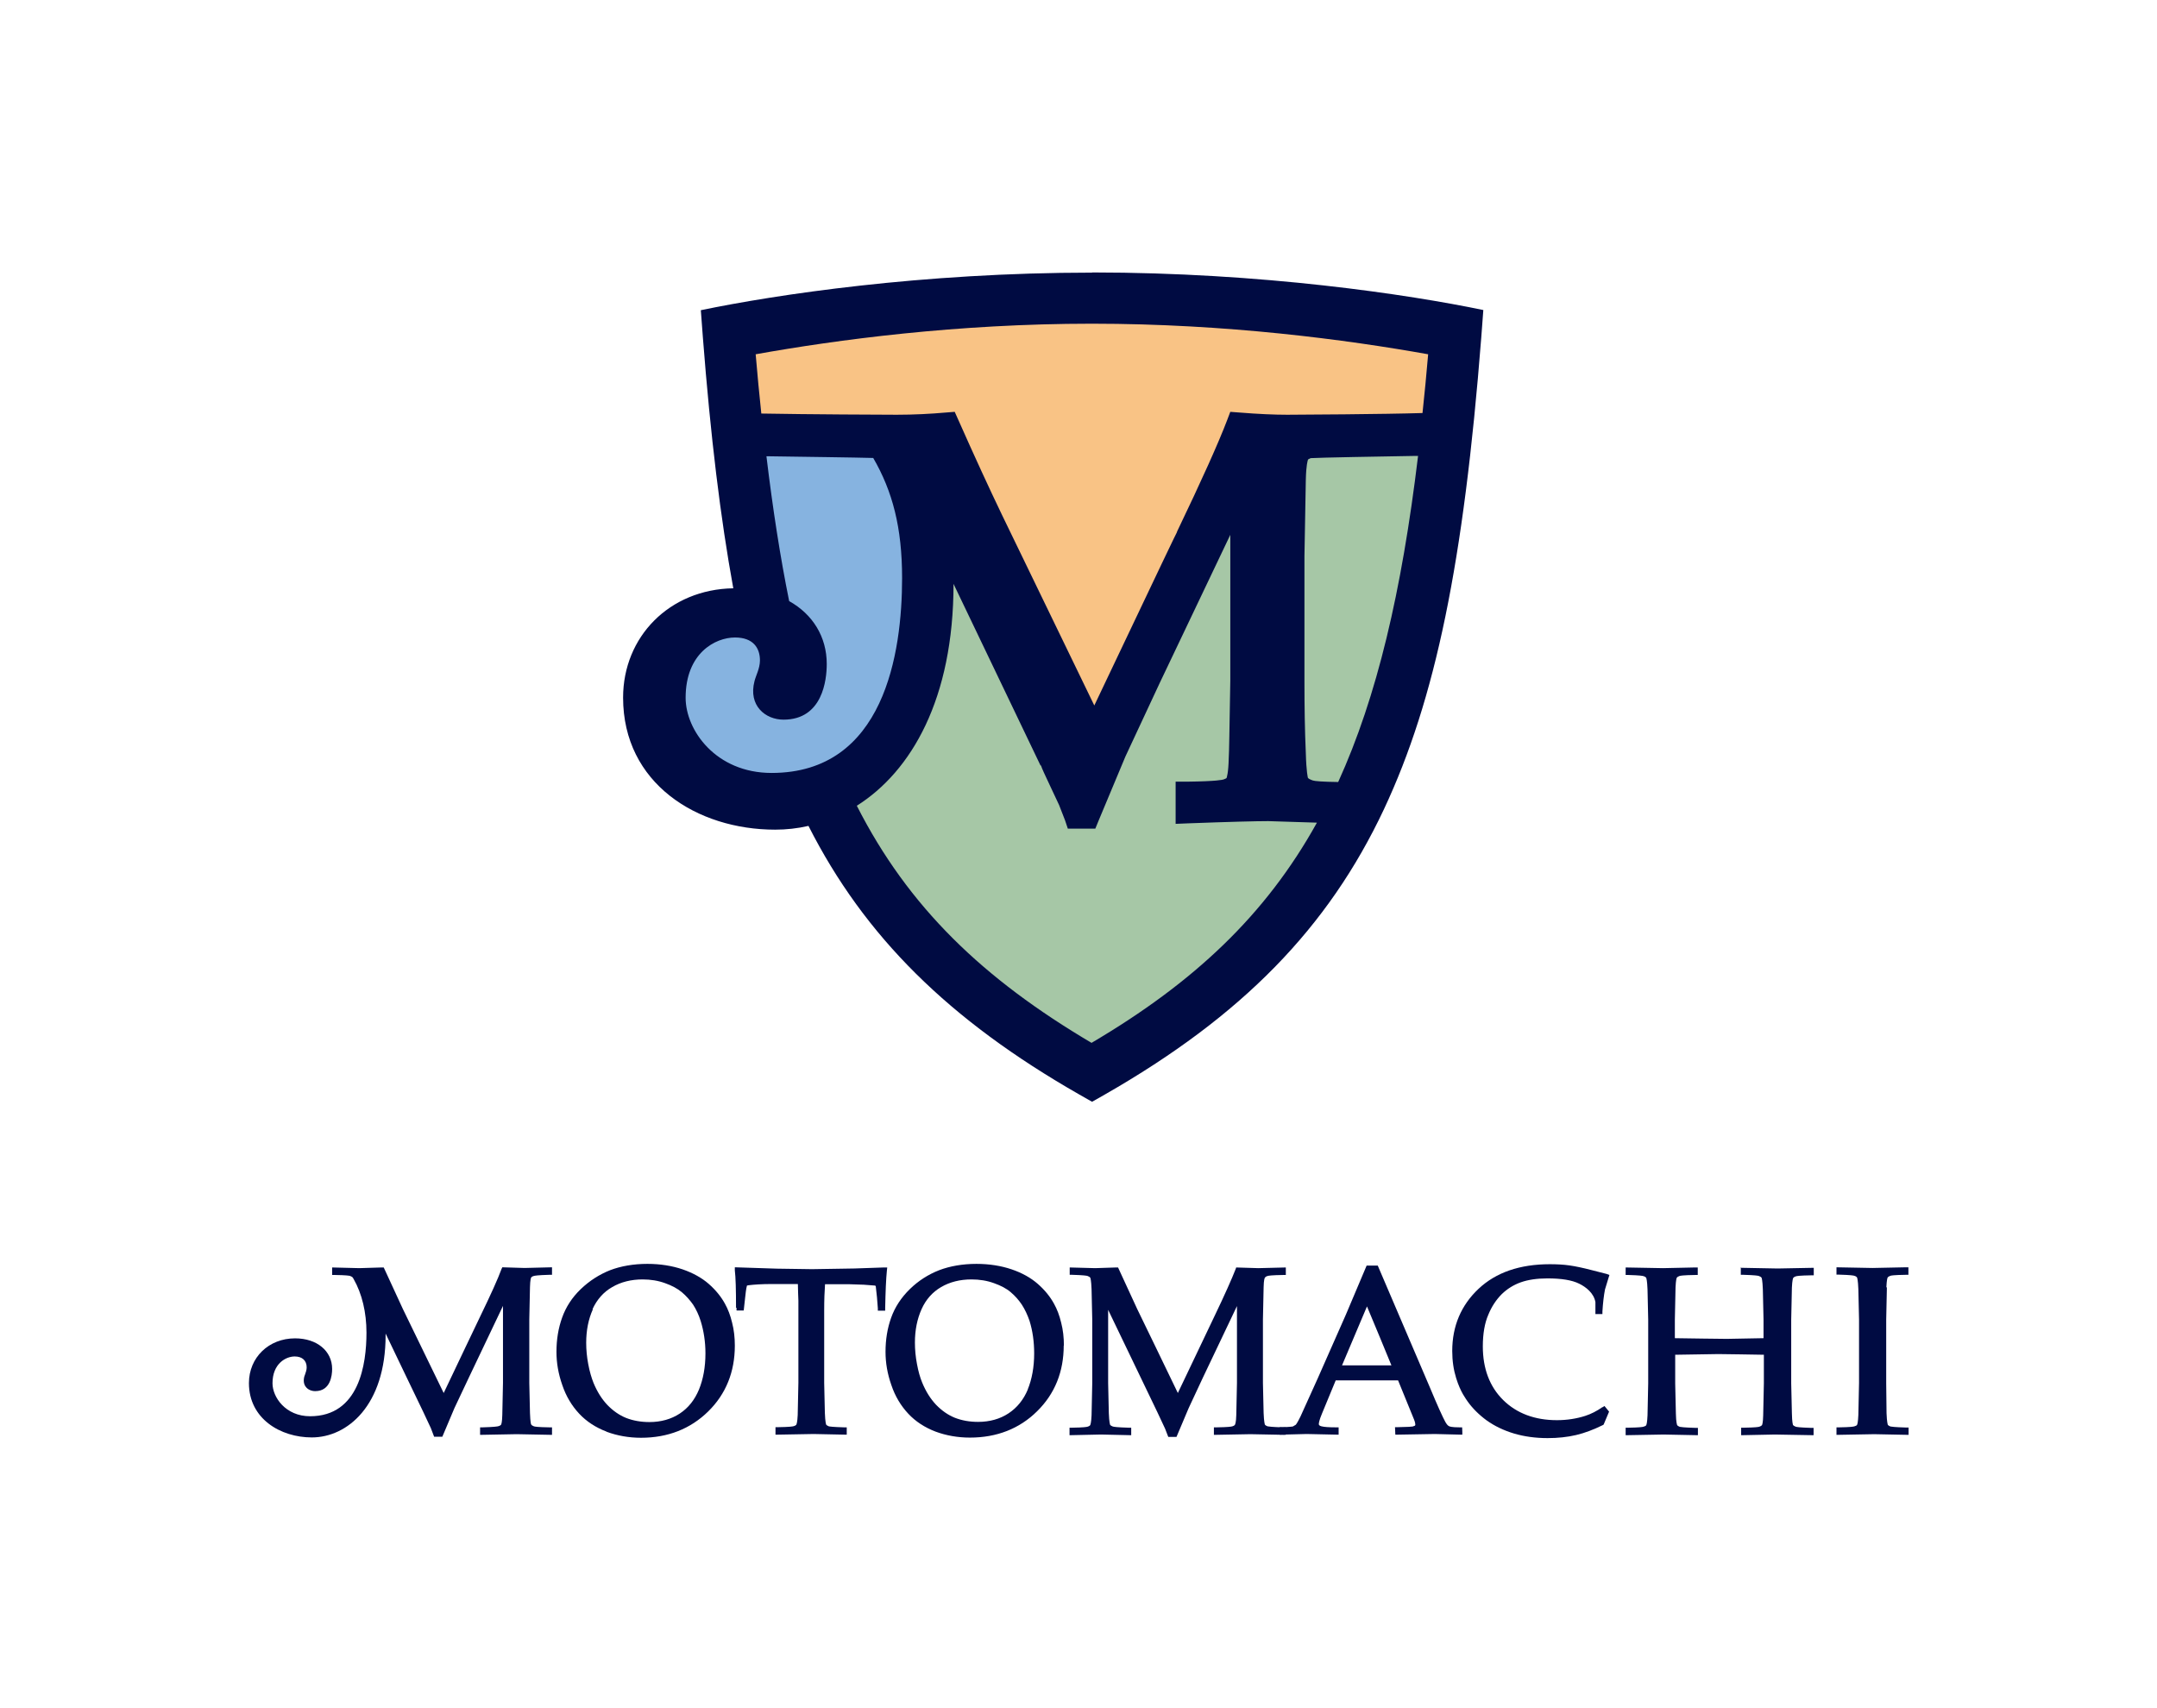
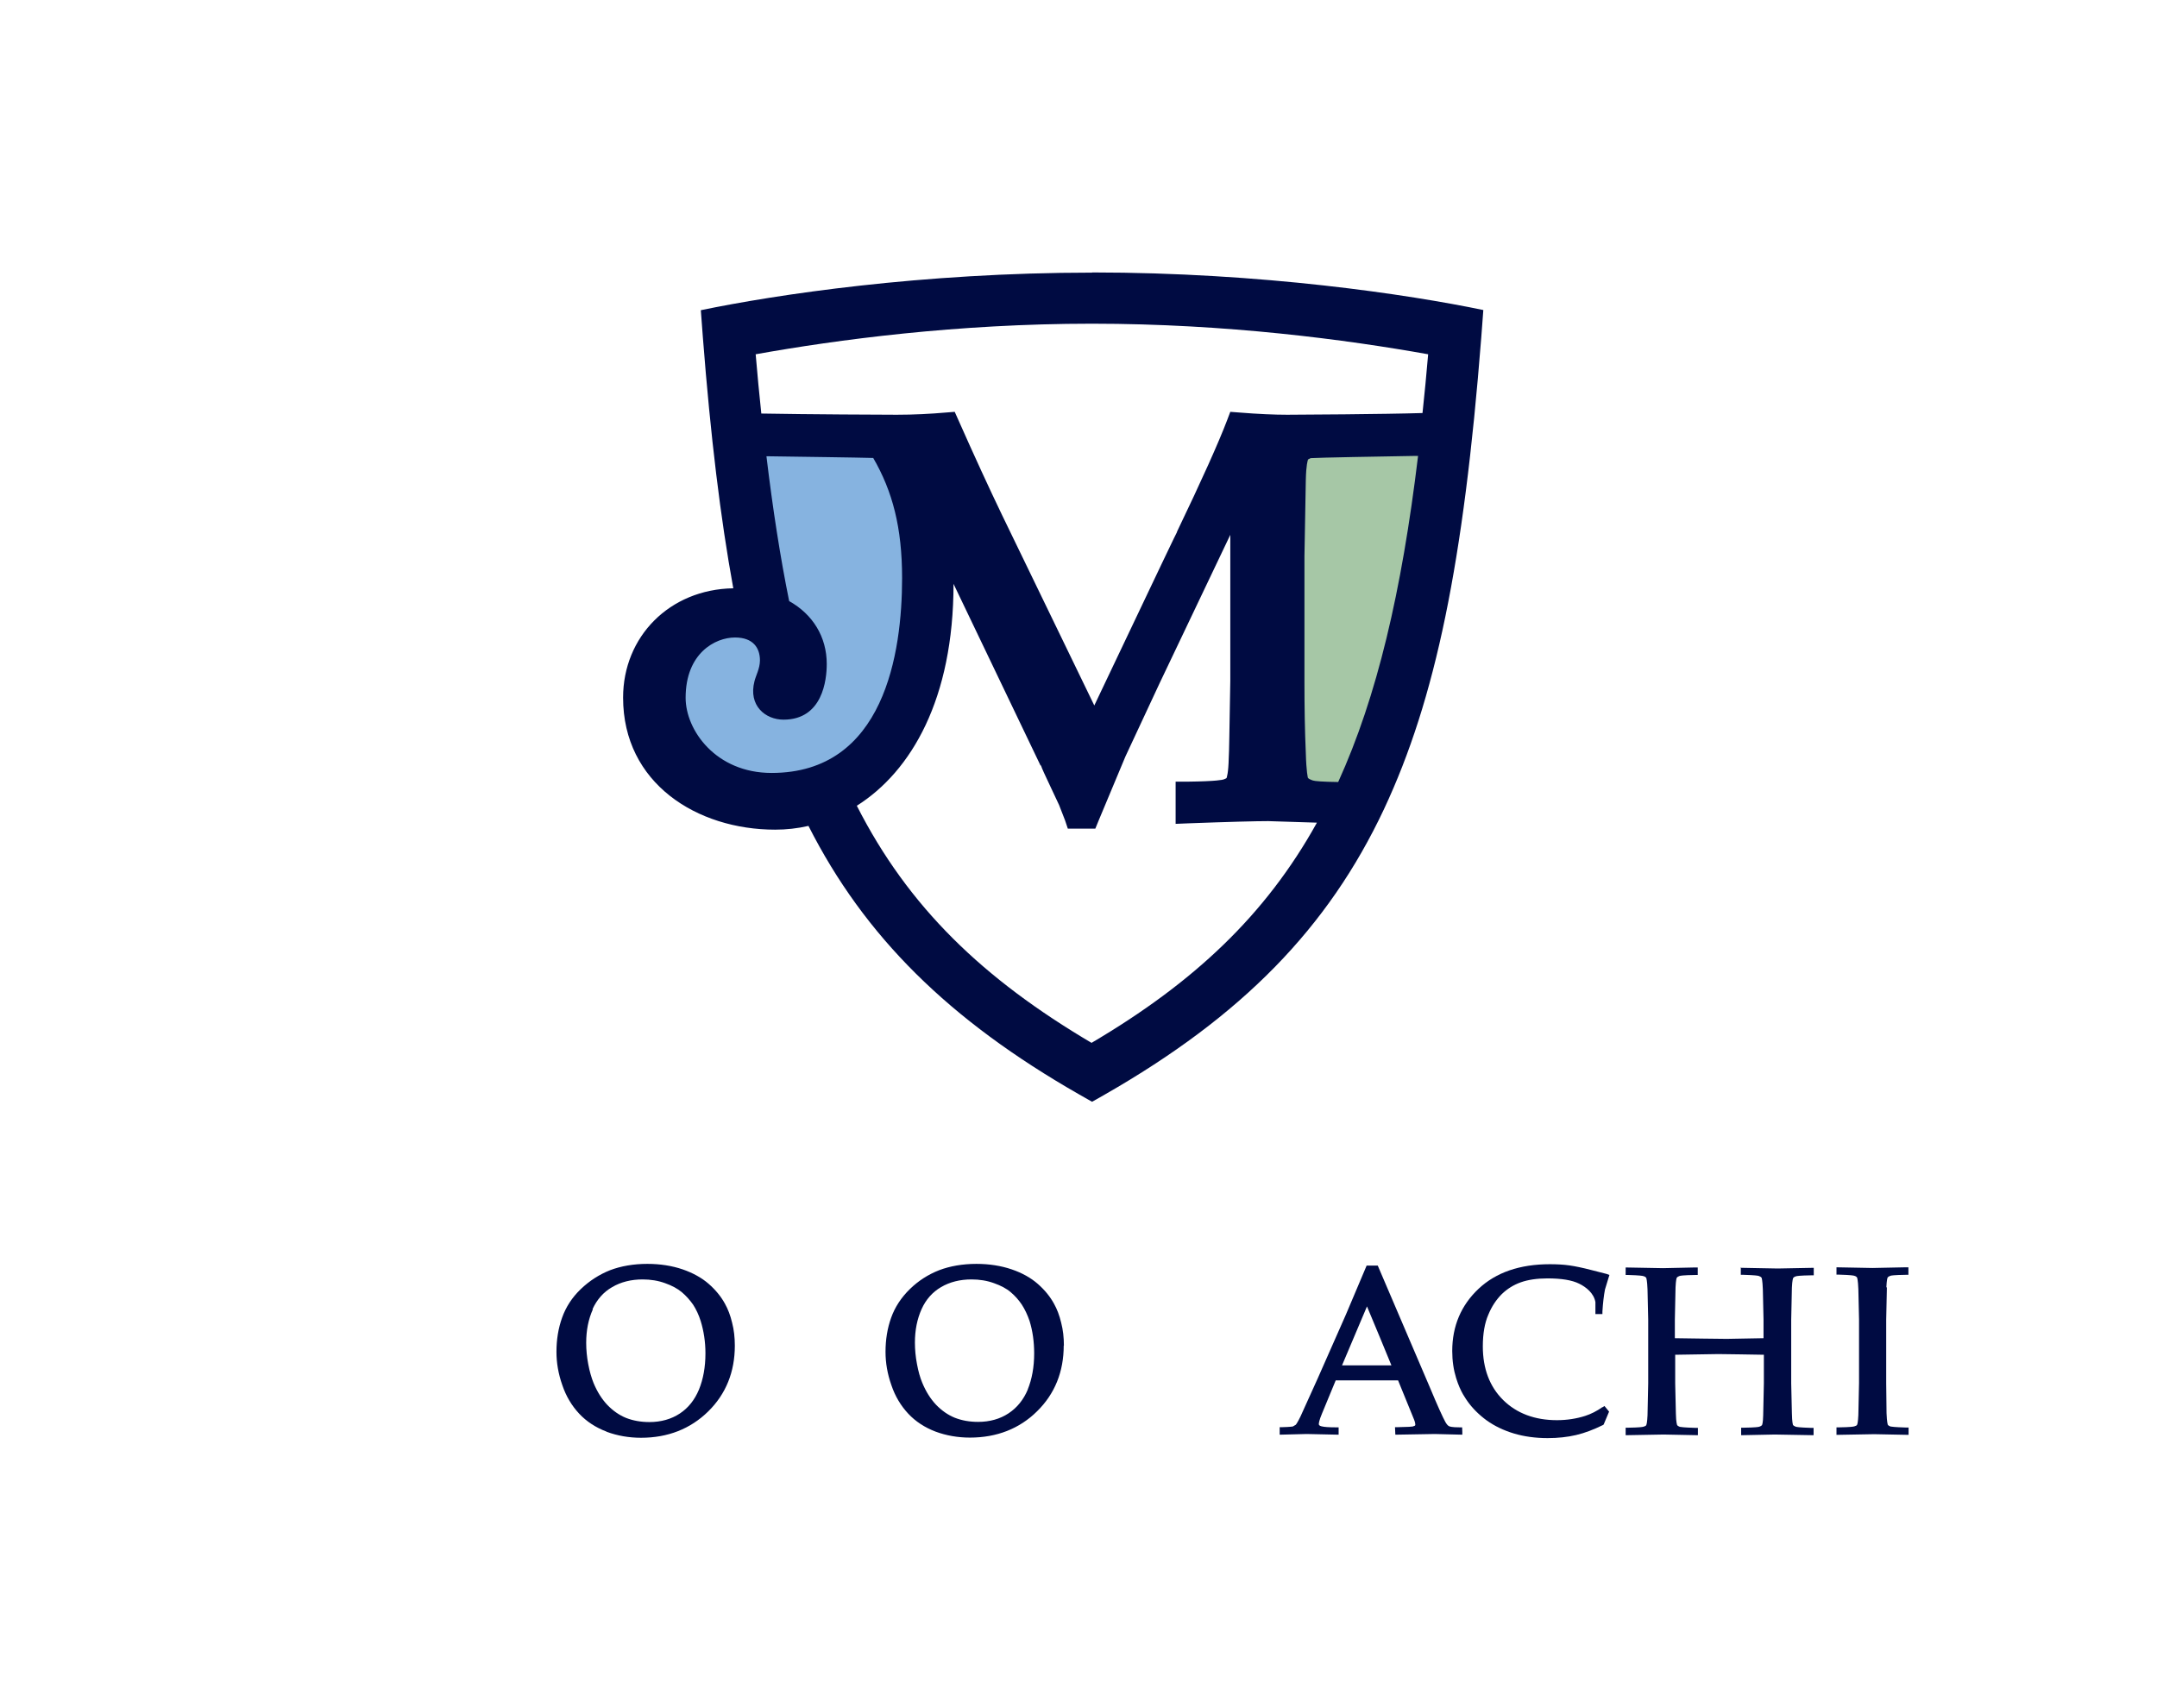
<svg xmlns="http://www.w3.org/2000/svg" id="_レイヤー_1" data-name="レイヤー_1" version="1.1" viewBox="0 0 126.25 100">
  <defs>
    <style>
      .st0 {
        fill: none;
      }

      .st1 {
        fill: #000b42;
      }

      .st2 {
        fill: #f9c385;
      }

      .st3 {
        fill: #86b3e0;
      }

      .st4 {
        fill: #a6c7a6;
      }
    </style>
  </defs>
  <rect class="st0" x="14.57" y="15.97" width="97.11" height="68.2" />
  <rect class="st0" y="1.45" width="126.25" height="97.09" />
  <path class="st0" d="M63.92,15.41c11.42,0,19.84,1.58,23.52,2.32-.06.76-.18,2.08-.18,2.08-1.03,13.27-2.7,21.33-5.74,27.81-3.32,7.08-8.44,12.31-16.58,16.98,0,0-.62.36-1.02.58-.39-.23-1.02-.58-1.02-.58-7.46-4.27-12.28-8.94-15.63-15.14l-.22-.42-1.68.12c-4.71,0-9.47-2.85-9.47-8.3,0-3.42,2.26-6.17,5.64-6.82l.7-.14-.12-.7c-.63-3.75-1.14-8.12-1.55-13.38,0,0-.11-1.28-.18-2.08,3.68-.74,12.11-2.32,23.52-2.32Z" />
  <g>
    <g>
      <g>
-         <path class="st4" d="M54.57,29.4c.97,4.85-1.23,15.57-6.22,17.09,2.31,5.59,8.83,13.96,15.51,16.07,6.12-3.34,13.29-9.38,15.7-15.79h-6.22v-20.72l-10.13,20.25-8.64-16.91Z" />
        <path class="st3" d="M43.15,25.49h9.85c2.56,8.32,2.63,21.55-8.17,21.55-4.08,0-6.6-3.12-6.6-6.88,0-2.51,2.79-4.27,4.83-4.27s1.58,0,2.04.37c-.56-1.58-1.58-7.52-1.95-10.78Z" />
        <path class="st4" d="M79.56,46.77h-5.02v-20.9h9.94c-.37,3.34-2.14,15.51-4.93,20.9Z" />
-         <path class="st2" d="M85.04,19.42l-.65,5.8h-11.15l-9.29,19.6-10.03-19.6h-10.78l-.28-5.8c13.82-2.43,28.09-2.63,42.18,0Z" />
      </g>
      <path class="st1" d="M63.92,15.96c-9.96,0-18.53,1.29-22.9,2.2l.12,1.6c.45,5.79,1.03,10.58,1.78,14.68-3.74.06-6.45,2.84-6.45,6.4,0,5.02,4.33,7.73,8.9,7.73.65,0,1.3-.07,1.95-.22,3.28,6.47,8.21,11.36,15.86,15.73l.74.42.74-.42c8.04-4.6,13.08-9.76,16.35-16.72,3.01-6.42,4.66-14.42,5.69-27.61l.12-1.6c-4.38-.91-12.95-2.2-22.9-2.2ZM63.92,18.95c7.89,0,14.92.94,19.67,1.79-.1,1.18-.21,2.32-.33,3.44-2.25.07-7.3.1-7.92.1-.75,0-1.69-.04-2.8-.13l-.53-.04-.19.5c-.49,1.29-1.48,3.5-2.95,6.56,0,0,.02-.03.04-.06-.1.18-.66,1.35-4.86,10.19-.6-1.24-5.4-11.15-5.4-11.15-.76-1.58-1.62-3.45-2.56-5.57l-.21-.47-.51.04c-.91.08-1.88.13-2.88.13-.68,0-5.21-.02-7.93-.07-.12-1.13-.23-2.28-.33-3.47,4.75-.85,11.77-1.79,19.67-1.79ZM45.16,45.25c-3.26,0-5.03-2.5-5.03-4.4,0-2.62,1.74-3.53,2.89-3.53,1.07,0,1.46.62,1.46,1.34,0,.47-.24.89-.32,1.22-.37,1.43.64,2.25,1.7,2.25,2.29,0,2.53-2.33,2.53-3.26,0-1.59-.82-2.91-2.2-3.68-.52-2.56-.96-5.4-1.33-8.48h.02c2.02.03,5.2.07,6.23.1,1.13,1.95,1.69,4.07,1.69,7.03,0,4.38-1.04,11.41-7.64,11.41ZM63.92,61.07c-6.39-3.77-10.75-7.96-13.77-13.9,3.2-2.02,5.66-6.27,5.66-12.99l5.1,10.65s.01-.03.01-.04c.07.22.24.57.53,1.19l.54,1.15s.35.9.35.9c0,0,.16.48.16.48h1.61l.18-.44,1.58-3.78,2.01-4.31s2.79-5.85,4.13-8.67v8.55c-.05,2.9-.07,4.29-.09,4.49-.02.93-.12,1.17-.13,1.2,0,0-.05.04-.17.08-.06.02-.4.11-2.11.13h-.7v2.47l.73-.03c2.41-.09,3.99-.13,4.69-.13l2.85.09c-3,5.41-7.2,9.36-13.19,12.89ZM78.32,45.78h-.02c-.86-.01-1.36-.05-1.46-.09l-.08-.03c-.08-.03-.17-.07-.21-.13,0-.02-.09-.32-.12-1.44-.06-1.34-.08-2.74-.08-4.18v-7.35c.02-1.25.07-4.19.08-4.47.02-.88.11-1.13.13-1.19.02-.01.07-.05.16-.08.37-.03,4.23-.1,6.11-.13h.17c-.96,7.97-2.41,14.11-4.67,19.08Z" />
    </g>
    <g>
      <path class="st1" d="M35.51,83.82c.62.23,1.3.35,2.01.35,1.57,0,2.89-.52,3.93-1.54,1.04-1.02,1.56-2.32,1.56-3.85,0-.48-.05-.93-.16-1.35-.1-.42-.24-.79-.42-1.11-.23-.42-.55-.81-.95-1.16-.4-.35-.92-.64-1.53-.85-.62-.21-1.31-.32-2.06-.32-.81,0-1.55.13-2.18.37-.63.25-1.21.62-1.72,1.11-.51.49-.87,1.05-1.09,1.67-.22.61-.33,1.28-.33,2,0,.64.11,1.29.34,1.94.22.66.56,1.22.99,1.68.43.46.97.81,1.6,1.05ZM34.68,76.64c.26-.56.64-1,1.15-1.29.51-.3,1.11-.45,1.78-.45.47,0,.91.07,1.32.22.4.14.73.32.98.53.25.21.47.46.66.73.18.28.33.6.44.95.18.58.28,1.22.28,1.9,0,.8-.13,1.51-.38,2.12-.25.6-.62,1.07-1.12,1.4-.5.33-1.1.5-1.78.5-.49,0-.95-.08-1.36-.24-.4-.16-.77-.42-1.1-.76-.33-.35-.6-.78-.81-1.29-.12-.3-.23-.67-.31-1.1-.08-.42-.12-.84-.12-1.25,0-.73.13-1.38.39-1.96Z" />
-       <path class="st1" d="M43.11,76.56v.16h.42l.09-.81c.05-.49.09-.61.1-.65.01,0,.1-.02.1-.02.33-.04.78-.07,1.34-.07h1.54c0,.23.03.97.03.97v.61s0,4.2,0,4.2l-.04,1.89c-.02.44-.07.54-.08.56-.01.02-.05.06-.15.09-.06.02-.25.05-.91.06h-.16v.44l2.23-.04,1.94.04v-.16s0-.27,0-.27h-.16c-.67-.02-.85-.05-.89-.06-.07-.03-.13-.06-.16-.11,0-.02-.05-.13-.07-.67,0,0-.04-1.76-.04-1.76v-4.22c0-.65.02-1.16.05-1.56h1.37l.9.03s.65.05.65.05c0,0,.03.02.04.02,0,0,.01.03.01.03,0,0,.07.64.07.64,0,0,.05.64.05.64v.14h.43v-.16c.02-.96.05-1.7.1-2.19l.02-.18h-.18s-1.74.06-1.74.06c0,0-2.48.04-2.48.04l-2.06-.03-2.46-.08v.18c.05.4.07,1.14.07,2.19Z" />
      <path class="st1" d="M62.27,78.78c0-.48-.05-.93-.16-1.35-.1-.42-.24-.79-.42-1.11-.23-.42-.55-.81-.95-1.16-.4-.35-.91-.64-1.53-.85-.62-.21-1.31-.32-2.06-.32-.81,0-1.55.13-2.18.37-.64.25-1.22.62-1.72,1.11-.5.49-.87,1.05-1.09,1.67-.22.61-.33,1.28-.33,2,0,.64.11,1.29.34,1.94.22.66.56,1.22.99,1.68.43.46.97.81,1.6,1.05.62.23,1.3.35,2.01.35,1.57,0,2.9-.52,3.93-1.54,1.04-1.02,1.56-2.32,1.56-3.85ZM60.16,81.34c-.25.6-.63,1.07-1.13,1.4-.5.33-1.1.5-1.78.5-.5,0-.95-.08-1.36-.24-.4-.16-.77-.42-1.1-.76-.33-.35-.6-.78-.81-1.29-.13-.31-.23-.67-.31-1.1-.08-.42-.12-.84-.12-1.25,0-.73.13-1.38.39-1.96.25-.56.64-1,1.14-1.29.51-.3,1.11-.45,1.78-.45.47,0,.91.07,1.32.22.4.14.74.32.98.53.25.21.47.46.65.73.18.28.33.6.45.95.18.58.27,1.22.27,1.9,0,.8-.13,1.51-.38,2.12Z" />
-       <path class="st1" d="M72.36,74.19l-.04.11c-.21.54-.62,1.47-1.24,2.76,0,0-1.64,3.45-2.14,4.49-.25-.53-2.38-4.92-2.38-4.92l-1.12-2.43h-.11s-1.23.04-1.23.04l-1.49-.04v.16s0,.27,0,.27h.15c.66.02.85.05.9.07.08.03.13.06.16.11,0,.01.05.12.07.67,0,0,.04,1.77.04,1.77v3.72l-.04,1.88c-.02.46-.07.56-.08.58-.01.02-.05.06-.15.09-.06.02-.25.05-.91.06h-.15v.44l1.84-.04,1.77.04v-.44h-.16c-.67-.02-.86-.05-.92-.07-.08-.03-.13-.06-.16-.11,0-.02-.05-.13-.07-.67,0,0-.04-1.76-.04-1.76v-4.29c.5,1.03,2.88,5.99,2.88,5.99l.45.96s.19.49.19.49h.11s.37,0,.37,0l.71-1.68.84-1.8s1.37-2.87,1.99-4.18v4.5l-.04,1.88c-.01.45-.07.55-.08.57-.01.02-.05.06-.15.09-.06.02-.25.05-.92.06h-.16v.44l2.14-.04,2.06.04v-.44h-.16c-.66-.02-.85-.05-.9-.06-.08-.03-.13-.06-.16-.11,0-.02-.05-.13-.07-.67,0,0-.04-1.76-.04-1.76v-3.72s.04-1.88.04-1.88c.01-.45.06-.55.08-.57.02-.03.07-.07.15-.09.05-.02.24-.05.91-.06h.16v-.44l-1.61.04-1.3-.04Z" />
      <path class="st1" d="M78.35,83.99v-.16s0-.27,0-.27h-.16c-.4,0-.69-.02-.84-.06-.06-.01-.11-.04-.14-.07,0,0-.02-.05-.02-.05,0-.08.03-.25.18-.61,0,0,.66-1.6.81-1.96h3.65c.07.18.93,2.28.93,2.28.07.17.08.27.08.32l-.02.05-.13.05c-.05.01-.24.03-.88.04h-.16s.02.44.02.44l2.31-.04,1.61.04v-.16s-.01-.27-.01-.27h-.16c-.45,0-.58-.05-.61-.07-.07-.03-.14-.12-.21-.24-.15-.27-.46-.95-.91-2.03l-3.05-7.13h-.65l-1.21,2.86-1.66,3.76-1,2.21c-.18.37-.26.47-.28.49l-.17.1s-.17.03-.61.04h-.16s0,.44,0,.44l1.58-.04,1.85.04ZM80.01,76.48c.23.55,1.29,3.09,1.43,3.45h-2.89c.15-.36,1.23-2.9,1.46-3.45Z" />
      <path class="st1" d="M93.8,82.37c-.34.24-.68.41-1.02.52-.5.16-1.06.25-1.65.25-1.3,0-2.36-.4-3.15-1.18-.79-.78-1.19-1.84-1.19-3.14,0-.74.11-1.37.32-1.85.2-.49.47-.89.79-1.21.32-.31.69-.54,1.11-.69.42-.15.95-.23,1.56-.23.82,0,1.44.1,1.86.31.39.19.86.55.95,1.08h0c0,.07,0,.54,0,.54v.16h.41v-.15c.03-.49.08-.93.15-1.29,0,0,.21-.69.21-.69l.05-.16-.16-.06-.9-.23c-.5-.13-.93-.22-1.28-.27-.35-.05-.74-.07-1.15-.07-1.75,0-3.15.48-4.17,1.44-1.02.96-1.54,2.18-1.54,3.64,0,.58.08,1.11.23,1.59.26.84.58,1.22.66,1.35.29.41.67.79,1.12,1.12.46.33,1,.59,1.6.77.6.18,1.27.27,1.97.27.6,0,1.16-.06,1.67-.18.51-.12,1.03-.32,1.56-.58l.05-.03.32-.76-.27-.33-.12.08Z" />
      <path class="st1" d="M101.89,74.19v.44h.16c.66.02.85.05.9.07.08.03.13.06.16.11,0,.01.05.12.07.67,0,0,.04,1.77.04,1.77v1.09c-.27,0-2.15.04-2.15.04,0,0-2.75-.03-3.04-.04v-1.09s.04-1.88.04-1.88c.02-.44.06-.56.08-.58.02-.03.07-.06.15-.09.05-.02.24-.05.91-.06h.16v-.44h-.16s-1.87.04-1.87.04l-2.19-.04v.44h.16c.67.02.84.05.89.07.08.02.13.06.16.11,0,.02.05.12.07.67,0,0,.04,1.77.04,1.77v3.72l-.04,1.88c-.02.44-.06.55-.08.58-.02.03-.07.06-.15.08-.06.02-.24.05-.89.06h-.16v.44l2.22-.04,2.01.04v-.16s0-.27,0-.27h-.16c-.66-.02-.85-.05-.9-.06-.08-.03-.13-.06-.16-.11,0-.02-.06-.13-.07-.67,0,0-.04-1.76-.04-1.76v-1.68c.28,0,2.52-.04,2.52-.04,0,0,2.39.03,2.67.04v1.67l-.04,1.88c-.01.45-.06.55-.07.57-.02.03-.08.07-.15.09-.05.02-.24.05-.91.06h-.16v.44l1.97-.04,2.27.04v-.16s0-.27,0-.27h-.16c-.65-.02-.84-.05-.89-.07-.08-.03-.13-.06-.16-.11,0-.02-.05-.13-.06-.67,0,0-.04-1.76-.04-1.76v-3.72s.04-1.88.04-1.88c.02-.45.07-.56.08-.57.02-.02.05-.06.15-.09.05-.02.24-.05.89-.06h.16v-.44l-2.11.04-2.13-.04Z" />
      <path class="st1" d="M110.41,75.36c.02-.44.06-.55.08-.58.02-.03.07-.06.15-.09.04-.02.22-.05.9-.06h.16v-.44h-.16s-1.94.04-1.94.04l-2.11-.04v.16s0,.27,0,.27h.16c.67.02.85.05.89.07.08.02.13.06.16.11,0,.02.05.12.07.67,0,0,.04,1.77.04,1.77v3.72l-.04,1.88c-.02.44-.06.55-.08.58-.02.03-.07.06-.15.08-.05.02-.25.05-.89.06h-.16v.44l2.21-.04,2.01.04v-.16s0-.27,0-.27h-.16c-.66-.02-.85-.05-.9-.06-.08-.03-.13-.06-.16-.11,0-.02-.05-.13-.07-.67,0,0-.02-1.76-.02-1.76v-3.72s.04-1.88.04-1.88Z" />
-       <path class="st1" d="M22.57,78.07v.09c0,4.12-2.24,5.99-4.32,5.99-1.83,0-3.68-1.09-3.68-3.18,0-1.5,1.16-2.62,2.7-2.62,1.28,0,2.17.74,2.17,1.79,0,.39-.1,1.3-.99,1.3-.22,0-.43-.09-.55-.25-.12-.15-.15-.36-.09-.6l.05-.14c.04-.12.09-.25.09-.4,0-.4-.26-.64-.7-.64-.52,0-1.3.42-1.3,1.57,0,.81.76,1.93,2.2,1.93,2.88,0,3.3-3.06,3.3-4.89,0-1.19-.26-2.28-.75-3.14-.04-.06-.02-.03-.04-.07-.03-.05-.08-.08-.16-.11-.05-.02-.24-.05-.9-.06h-.16v-.44s1.59.04,1.59.04l1.32-.04h.11s1.12,2.43,1.12,2.43c0,0,2.13,4.39,2.39,4.92.49-1.04,2.14-4.49,2.14-4.49.62-1.28,1.04-2.21,1.24-2.76l.05-.11,1.3.04,1.61-.04v.44h-.16c-.67.02-.85.05-.91.07-.08.02-.13.06-.15.09-.01.01-.06.12-.07.57,0,0-.04,1.88-.04,1.88v3.72s.04,1.76.04,1.76c.02.55.06.66.07.67.03.05.08.08.16.11.05.02.24.05.9.06h.16v.44s-2.07-.04-2.07-.04l-2.14.04v-.44h.16c.67-.02.86-.05.92-.07.1-.03.14-.07.15-.09.01-.02.06-.12.07-.57l.04-1.88v-4.5c-.62,1.3-1.99,4.18-1.99,4.18l-.85,1.8-.71,1.68h-.48s-.19-.49-.19-.5l-.45-.96c-.26-.55-1.71-3.54-2.2-4.58Z" />
    </g>
  </g>
</svg>